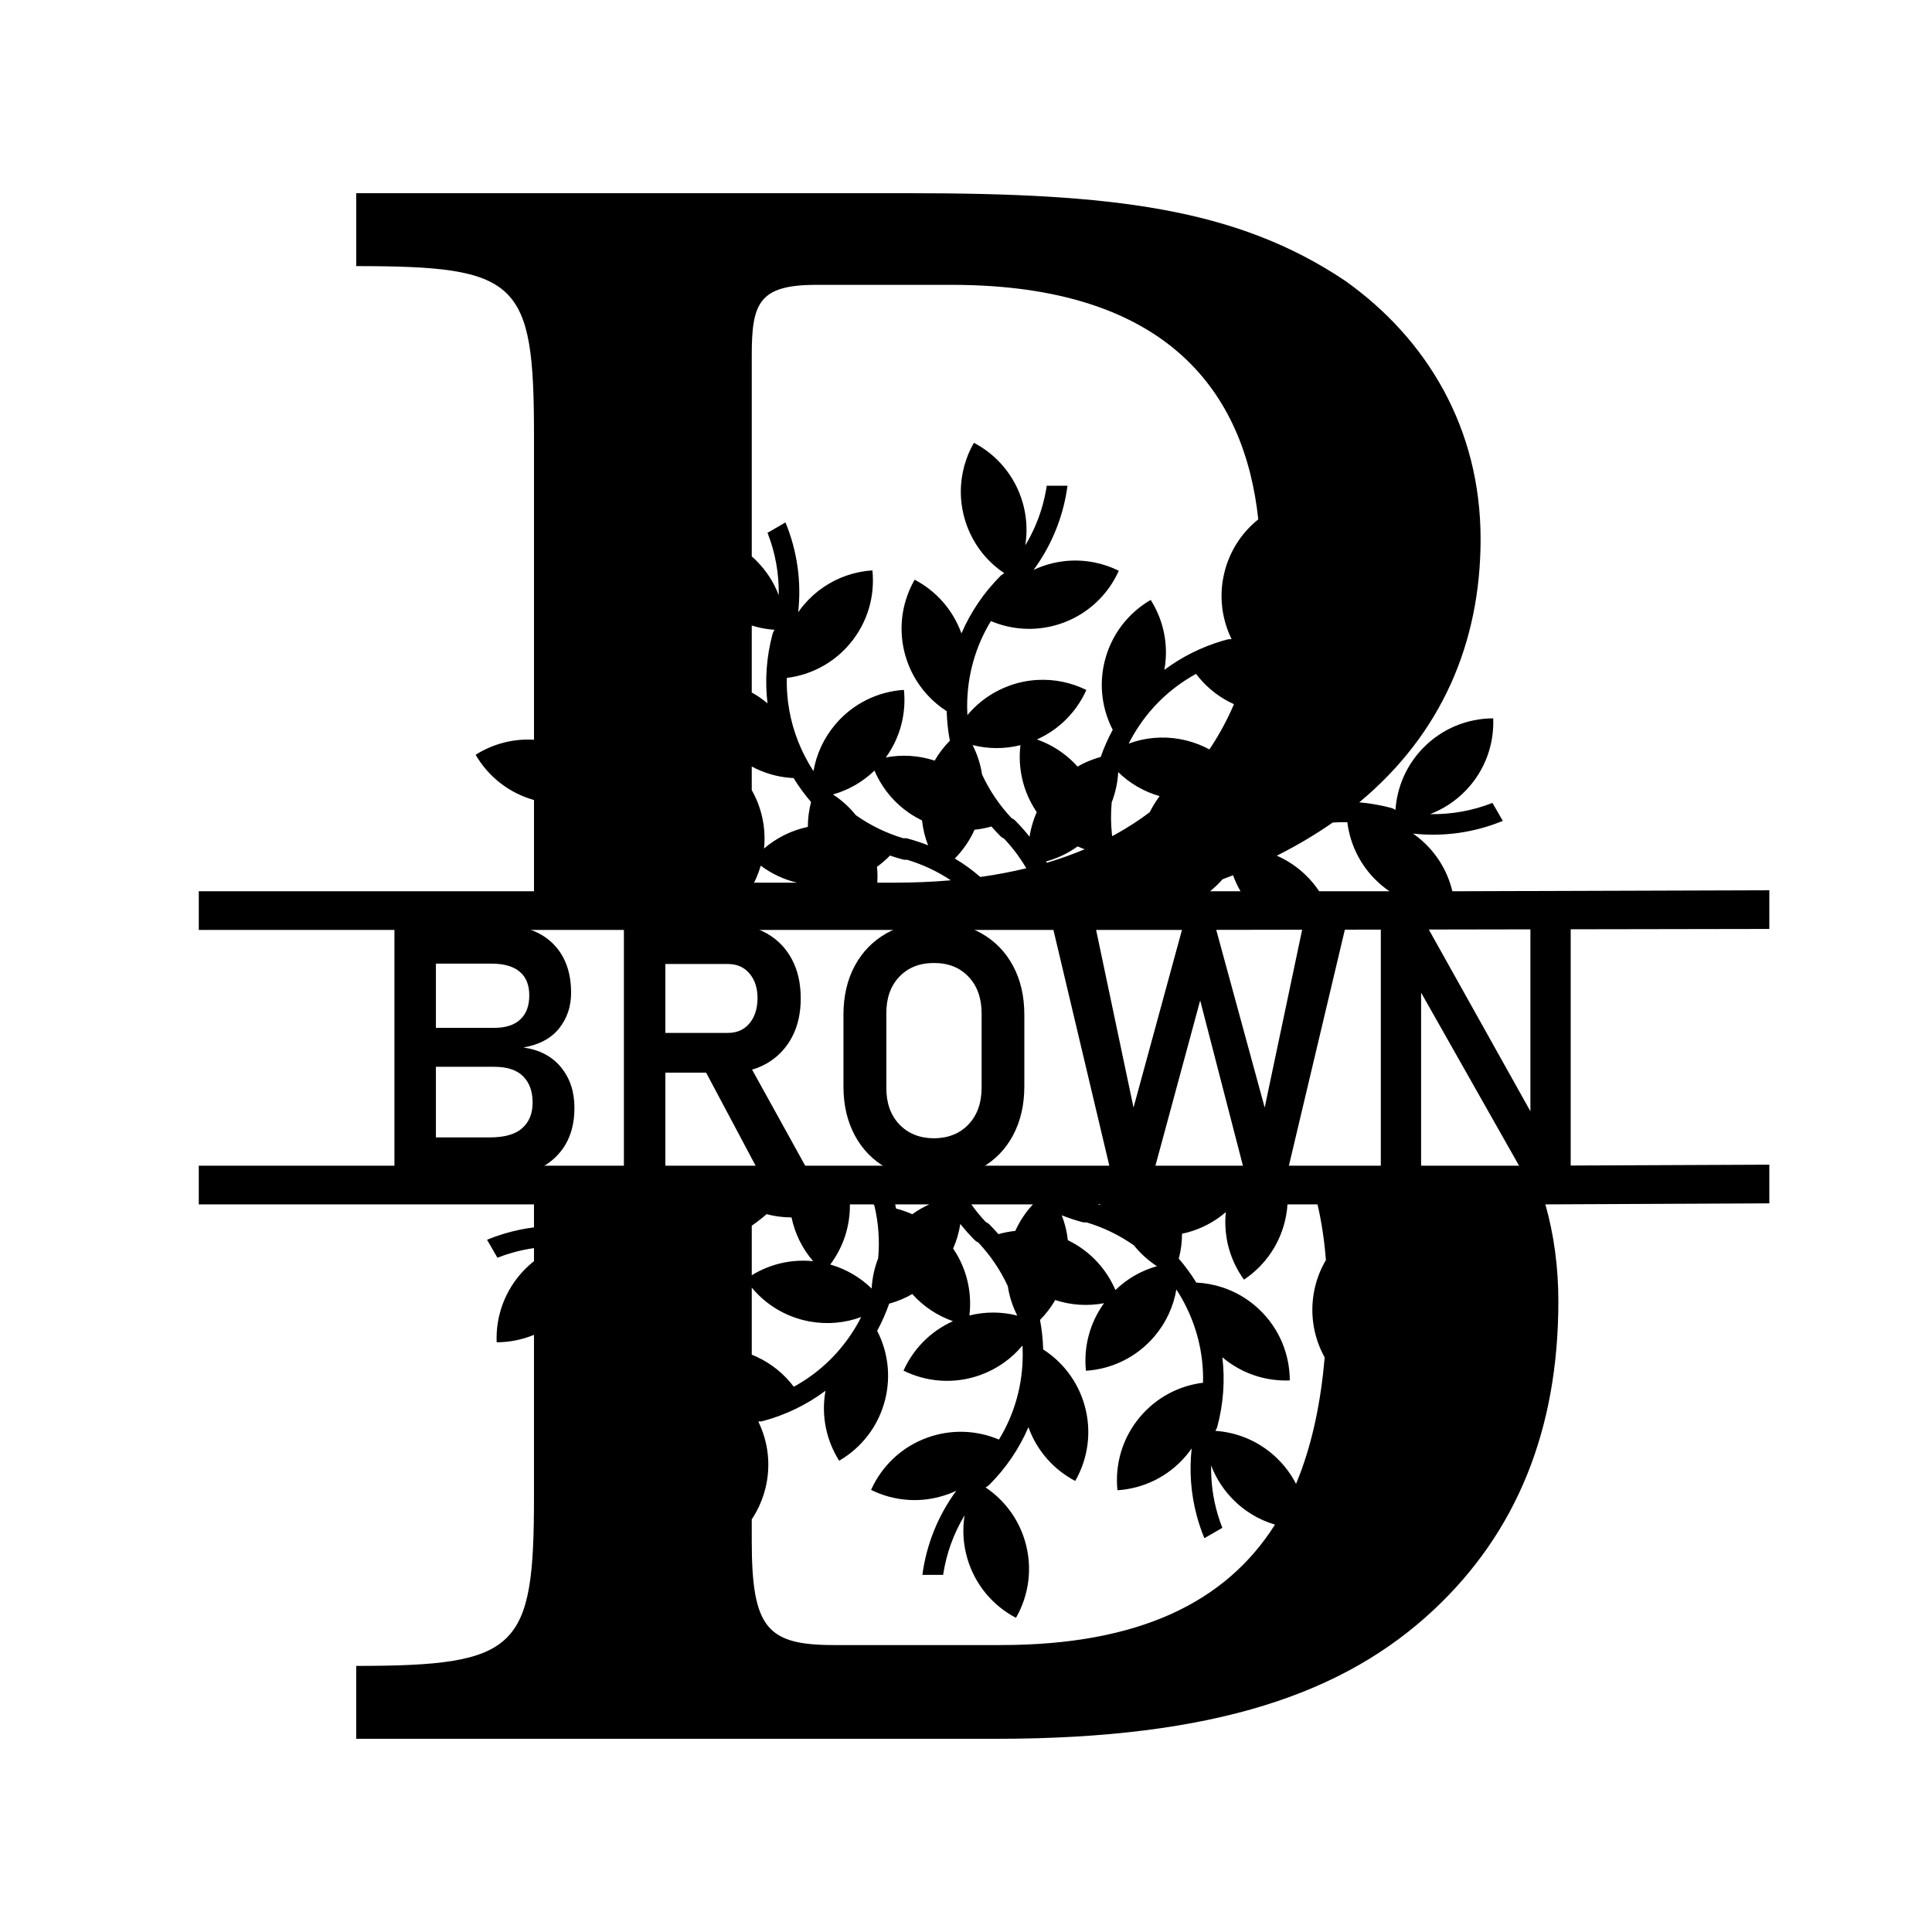
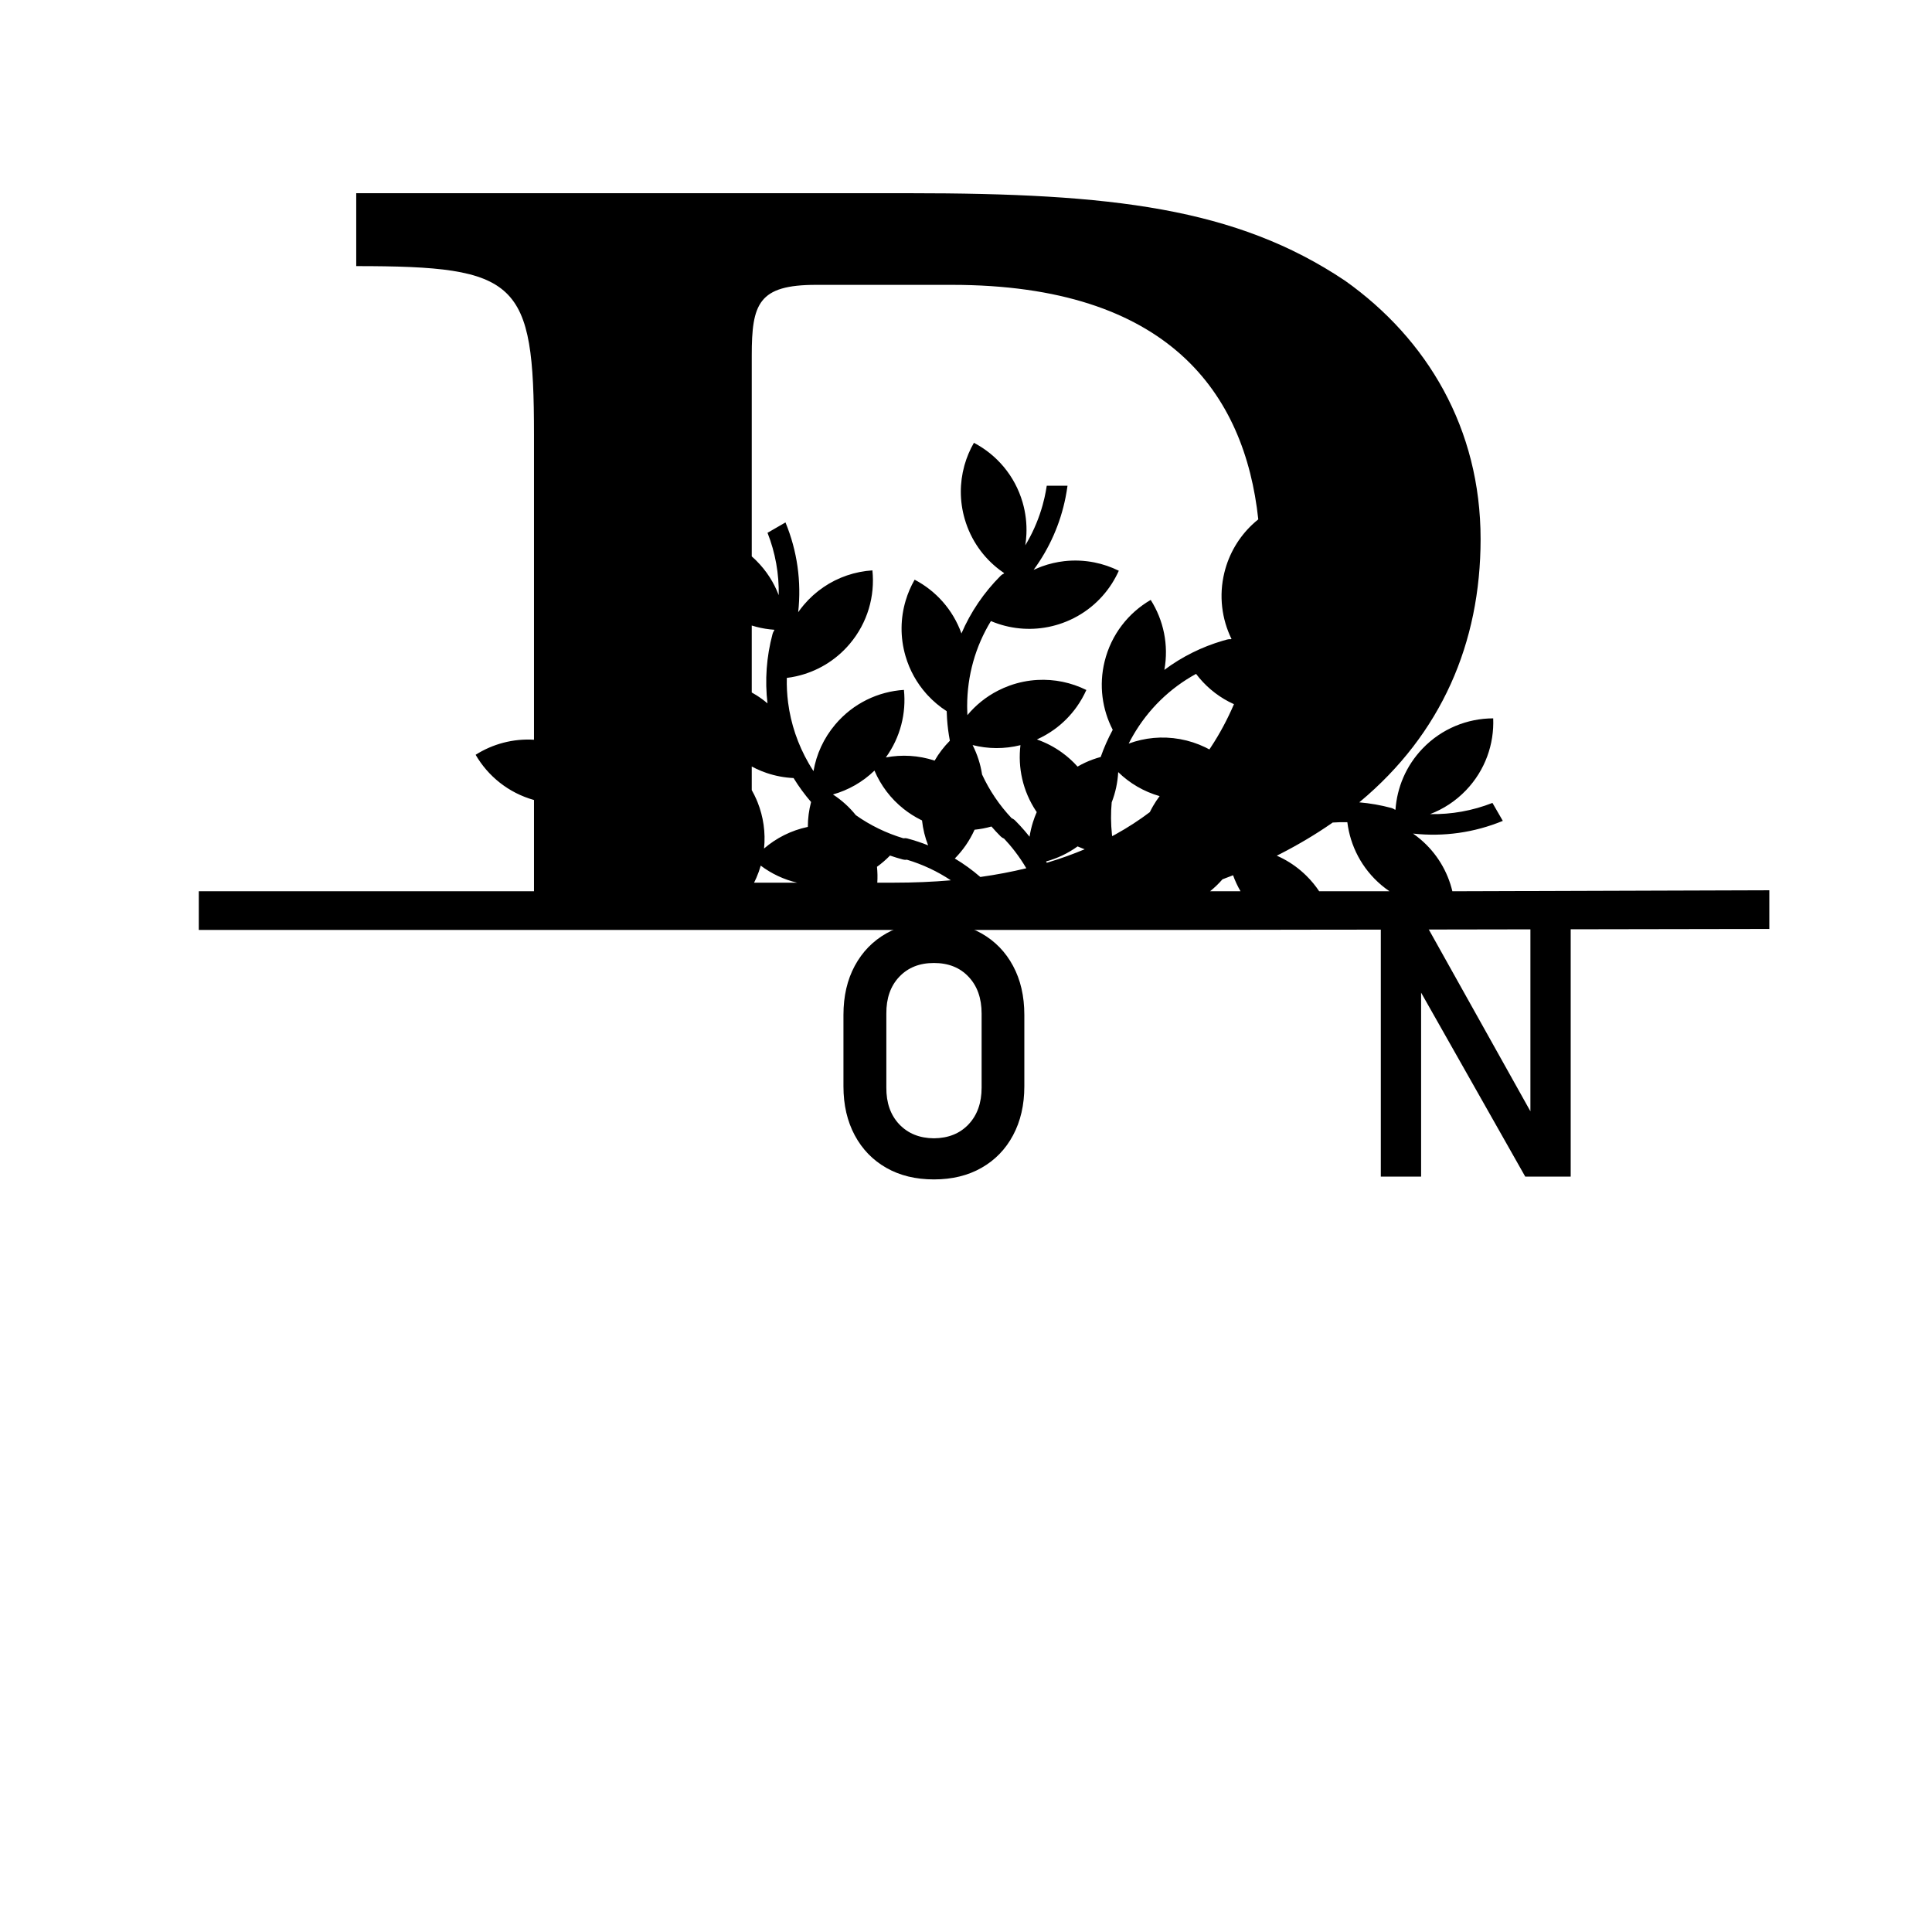
<svg xmlns="http://www.w3.org/2000/svg" xml:space="preserve" width="30in" height="30in" version="1.1" style="shape-rendering:geometricPrecision; text-rendering:geometricPrecision; image-rendering:optimizeQuality; fill-rule:evenodd; clip-rule:evenodd" viewBox="0 0 30000 30000">
  <defs>
    <style type="text/css">
   
    .fil0 {fill:black;fill-rule:nonzero}
   
  </style>
  </defs>
  <g id="Layer_x0020_1">
    <path class="fil0" d="M22552.29 13839.46c-72.78,-305.55 -240.19,-591.29 -498.52,-809.44 -36.3,-30.74 -73.89,-59.44 -112.24,-86.3 475,52.41 951.85,-14.82 1394.07,-197.22l-160.91 -278.89c-309.81,121.67 -637.78,180.19 -968.54,173.89 205,-77.96 396.3,-201.48 557.96,-370.37 298.52,-311.48 438.54,-717.04 422.24,-1116.67 -400.02,0.93 -799.08,158.15 -1097.61,469.81 -256.85,268.15 -396.11,605.74 -419.81,949.26 -3.89,-0.92 -7.59,-1.85 -11.48,-2.78 -15.37,-10.93 -32.59,-19.44 -52.04,-24.63 -165.31,-44.28 -332.15,-73.22 -499,-87.63 3.44,-2.85 7,-5.63 10.43,-8.48 1260.28,-1052.04 1873.67,-2460.93 1873.67,-4080.74 0,-1714.44 -828.2,-3105.19 -2104.96,-4010.75 -1690.67,-1132.22 -3622.88,-1358.52 -6762.67,-1358.52l-8591.43 0.01 0 1132.04c2518.87,0 2760.18,226.48 2760.18,2620l0 4734.48c-325.85,-19.89 -641.52,66.23 -906.22,233.69 192.74,332.31 510.15,591.11 906.22,702.22l0 1417.04 -5204.96 -0.01 0 600.55 5204.96 0.01 9906.47 0 9275.85 -15.82 0 -600.55 -4921.67 15.81 0 -0.02zm-7789.9 -170c-279.22,24.26 -572.84,36.67 -881.04,36.67l-258.7 0c5,-81.48 3.52,-164.07 -4.82,-246.67 72.6,-52.41 140.19,-110.74 202.23,-174.44 65.37,22.59 131.85,43.15 199.44,61.11 21.85,5.93 43.7,6.85 64.63,3.7 244.52,73.48 473.11,181.2 680.26,319.45 -0.67,0.06 -1.33,0.11 -2.01,0.19zm-2844.74 -2747.59c-55.37,-46.85 -113.15,-89.26 -172.96,-126.85 -23.52,-14.81 -47.43,-28.67 -71.52,-42.07l0 -1039.98c23.72,7.41 47.56,14.33 71.52,20.58 91.67,23.89 185.37,38.89 279.26,45.37 -0.74,3.89 -1.67,7.78 -2.59,11.67 -10.93,15.37 -19.63,32.59 -24.81,51.85 -95.75,357.58 -121.3,722.77 -78.89,1079.44zm-244.48 980.14c23.61,12.7 47.41,24.98 71.52,36.33 52.04,24.63 105.18,45.93 159.26,64.26 135.93,46.11 276.85,72.41 418.52,79.08 81.3,132.22 172.41,256.29 271.85,371.85 -32.96,125.19 -50.19,255 -50.19,386.49 -257.41,53.89 -489.44,171.67 -680,335.74 25.74,-250.74 -11.48,-495.37 -99.63,-717.04 -6.3,-15.93 -12.96,-31.67 -19.81,-47.22 -21.28,-48.96 -45.24,-96.57 -71.52,-142.83l0 -366.65zm71.52 1728.93c26.48,-60.93 49.26,-124.07 67.96,-189.44 165.93,124.63 357.78,215.92 565,264.63l-668.44 0c12.4,-24.71 24.41,-49.67 35.48,-75.19zm1189.26 -1294.64c236.48,-66.67 458.7,-190.74 644.63,-370.56 97.78,229.63 252.04,436.11 455,596.48 81.48,64.45 170.74,121.3 267.22,169.44 5.37,2.78 10.93,5 16.3,7.59 14.44,134.26 46.67,264.26 94.63,387.04 -103.71,-41.11 -210.37,-76.67 -320,-105.93 -21.67,-5.93 -43.7,-6.85 -64.63,-3.7 -267.04,-80.19 -515.19,-201.48 -737.22,-358.33 -101.85,-127.04 -222.4,-235.19 -355.91,-322.04zm2287.22 1280.37c-122.96,-106.49 -255,-202.23 -395,-285.93 126.48,-127.78 231.11,-278.52 306.85,-446.85 88.89,-9.07 176.67,-25.74 262.22,-50 45.37,52.41 92.59,103.33 142.04,152.78 15.93,15.93 34.44,27.78 54.26,35.56 27.78,29.63 55,59.81 81.3,90.37 30.37,35.56 59.63,71.85 87.96,108.7 62.96,82.22 120.55,167.59 172.59,255.92 1.02,1.7 1.96,3.44 2.96,5.15 -223.61,54.31 -459.04,99.3 -707.02,134.28 -2.35,0.34 -4.74,0.63 -7.09,0.97 -0.34,-0.31 -0.7,-0.65 -1.07,-0.94zm867.04 -1021.48c3.35,5 6.85,9.81 10.2,14.63 -22.77,51.85 -42.61,104.63 -59.26,158.15 -23.15,73.89 -40.55,148.89 -52.22,224.45 -24.08,-30.56 -49.26,-60.56 -74.63,-90.19 -47.57,-55.37 -97.23,-109.44 -149.43,-161.67 -6.11,-6.11 -12.59,-11.48 -19.44,-16.3 -10.93,-7.96 -22.59,-14.44 -34.81,-19.26 -190.93,-202.78 -345.18,-431.67 -458.89,-678.33 -24.81,-161.11 -75,-315.19 -147.22,-457.41 237.96,60.56 492.41,64.26 743.15,1.48 -42.07,347.04 34.41,710.18 242.55,1024.44zm161.86 793.52c-2.02,-4.07 -4.24,-7.96 -6.48,-12.04 173.52,-47.41 339.44,-125.74 489.26,-233.7 28.33,12.78 57.04,24.63 86.11,35.56 7.85,3 15.8,5.8 23.69,8.65 -177.06,74.59 -363.63,142.02 -560.83,201.54 -9.07,2.74 -18.28,5.39 -27.41,8.09 -1.46,-2.69 -2.85,-5.41 -4.33,-8.1zm1016.11 -432.41c-17.59,-166.3 -18.89,-332.96 -3.7,-497.78 59.07,-151.85 92.41,-310.19 100.93,-469.26 175.74,171.48 394.44,301.85 643.15,372.96 -37.24,49.44 -71.48,101.3 -102.59,155.19 -17.48,30.39 -33.91,61.43 -49.32,93.05 -164.35,124.31 -341.8,239.98 -533.42,345.83 -16.98,9.37 -34.46,18.43 -51.69,27.63 -1.06,-9.2 -2.37,-18.41 -3.35,-27.63zm1535.65 -1352.96c-7.45,11.3 -15.11,22.48 -22.69,33.7 -21.56,-11.67 -43.33,-23.04 -65.56,-33.7 -121.3,-58.33 -252.41,-101.48 -391.11,-126.48 -277.04,-49.81 -550.19,-21.3 -796.3,69.63 21.11,-41.85 43.33,-83.15 66.85,-123.89 236.3,-409.44 574.26,-737.59 979.44,-958.52 133.89,177.41 306.69,326.11 508.52,431.67 26.13,13.74 52.87,26.5 79.94,38.74 -99.96,232.69 -218.96,456.56 -359.11,668.86zm-6128.07 -7180.19l2104.76 0c3367.87,0 4549.85,1686.09 4760.04,3641.37 -33.26,26.63 -65.46,54.61 -96.45,84 -204.63,194.26 -357.96,447.59 -430,742.04 -88.35,360.55 -40.37,722.59 110.93,1032.04 -3.7,1.11 -7.41,2.22 -11.3,3.33 -18.7,-1.85 -37.96,-0.55 -57.41,4.63 -21.13,5.56 -42.06,11.48 -62.96,17.6 -333.33,97.22 -640.56,251.48 -911.3,453.7 70.56,-388.33 -13.7,-773.15 -212.04,-1086.48 -345.92,200.74 -612.96,536.67 -715.72,955.74 -91.13,372.04 -37.04,745.74 125.93,1061.3 -74.07,136.66 -136.29,277.59 -186.67,421.85 -82.78,22.59 -164.07,51.85 -242.61,88.33 -39.63,18.52 -78.5,39.07 -116.67,61.11 -73.33,-82.22 -154.06,-154.63 -240.55,-217.04 -120.74,-87.78 -252.59,-156.11 -390.91,-204.44 96.09,-42.96 185.74,-95 268.52,-154.44 137.23,-98.89 255.19,-218.7 350.72,-353.33 57.96,-81.85 107.78,-169.26 148.54,-260.37 -233.15,-115.37 -495.37,-171.11 -761.87,-155.93 -143.52,8.15 -288.15,36.85 -430.17,87.96 -62.59,22.59 -122.59,48.89 -180.19,78.33 -186.48,95.56 -346.48,225.93 -474.63,380 0,-0.93 0,-1.67 -0.19,-2.59 -1.67,-34.63 -2.78,-69.44 -3.33,-104.26 -0.18,-11.3 -0.37,-22.59 -0.37,-33.89 0,-472.59 128.52,-925.93 368.89,-1319.81 141.48,60 292.04,98.7 446.83,113.7 145.56,14.26 295.02,7.59 443.72,-22.04 2.41,-0.55 4.81,-0.74 7.22,-1.3 1.85,-0.37 3.5,-0.92 5.19,-1.11 69.63,-14.63 138.89,-33.89 207.59,-58.7 329.63,-118.52 593.13,-339.07 768.13,-613.15 0.19,-0.37 0.39,-0.55 0.56,-0.93 1.85,-2.96 3.5,-6.11 5.56,-9.07 37.96,-60.56 71.85,-123.7 101.11,-188.89 0,0 0,0 -0.18,0 -119.82,-59.07 -247.04,-102.59 -378.7,-128.89 -151.85,-30.19 -309.44,-37.78 -467.59,-19.81 -115.56,13.15 -231.48,39.82 -345.56,80.93 -15,5.37 -29.44,11.3 -44.07,17.04 -29.44,11.67 -58.52,23.89 -86.83,37.04 246.48,-335.56 414.98,-717.96 495.91,-1124.44 12.04,-60 22.22,-120.56 30.39,-181.48l-322.24 -0.01c-4.44,30.19 -9.63,60 -15.37,89.81 -5.19,27.96 -10.74,55.92 -17.04,83.52 -1.85,8.7 -3.89,17.22 -5.93,25.74 -8.13,35 -16.83,69.82 -26.48,104.45 -0.74,2.23 -1.48,4.44 -2.04,6.85 -5.74,20 -11.46,39.81 -17.78,59.81 -59.98,194.26 -143.52,380.56 -248.87,555.19 9.26,-57.78 15.37,-116.48 17.78,-175.74 7.03,-162.04 -11.67,-327.96 -59.44,-492.22 -120.56,-414.44 -401.67,-738.52 -755.93,-924.26 -62.4,108.52 -111.29,224.44 -145.55,345.18 -1.48,5 -2.78,9.81 -4.07,14.82 -71.48,261.85 -73.89,546.11 7.59,825.55 95.37,327.22 290.74,597.96 543.33,788.89 22.59,17.04 45.56,33.52 68.89,49.26 -2.78,2.96 -5.37,5.93 -8.15,8.71 -12.04,5.37 -23.33,12.22 -33.89,20.74 -4.07,3.15 -7.96,6.48 -11.67,10.19 -0.56,0.55 -1.3,1.11 -1.85,1.67 -130.93,130.93 -247.59,272.22 -349.07,422.22 -101.67,149.82 -188.33,308.15 -259.07,473.15 -133.15,-371.67 -398.52,-662.78 -726.85,-834.81 -58.33,101.48 -105,209.81 -138.7,322.59 -81.67,272.04 -88.52,569.81 -3.15,862.78 65,223.89 177.41,421.11 322.41,584.63 7.22,8.15 14.63,16.3 22.04,24.26 87.97,95 187.22,178.15 295,247.41 1.11,41.3 3.15,82.41 6.11,123.33 7.78,113.15 22.41,225.18 43.33,335.37 -91.12,91.67 -170.74,195.37 -236.48,308.89 -250,-82.41 -510.37,-96.11 -757.59,-49.26 226.48,-312.78 318.33,-687.22 280.74,-1049.07 -399.08,25.74 -787.59,207.59 -1066.11,537.22 -181.67,215 -293.52,465.55 -337.96,724.26 -25.56,-39.07 -50.19,-79.07 -73.89,-119.81 -170.37,-295.19 -277.78,-615 -320.37,-943.34 -16.48,-127.03 -23.15,-255.56 -20,-384.26 48.7,-5.93 97.04,-14.26 145,-25 314.07,-69.63 608.52,-239.07 832.22,-503.7 278.52,-329.63 392.96,-743.15 351.85,-1140.93 -268.7,17.41 -532.59,105.37 -761.48,261.85 -111.11,75.74 -213.89,167.78 -304.81,275.37 -30.74,36.48 -59.44,74.07 -86.3,112.41 52.59,-475 -14.81,-951.85 -197.22,-1394.26l-278.89 161.11c121.67,309.81 180.19,637.78 173.89,968.33 -74.44,-195.37 -190,-378.52 -347.22,-535 -7.59,-7.78 -15.19,-15.37 -22.96,-22.78 -15.92,-15.24 -32.17,-29.94 -48.55,-44.35l-0.02 -3116.76c-0.04,-808.52 103.39,-1099.63 1000.54,-1099.63zm6115.94 9416.3c70.33,-56.41 134.63,-118.7 192.89,-185.57 47.2,-17.67 94.19,-35.48 140.5,-53.68 8,-3.15 15.78,-6.39 23.72,-9.56 31.03,85.65 69.5,169.09 116.2,248.81l-473.31 0zm1694.44 0c-57.04,-85.74 -123.52,-166.85 -199.46,-241.3 -27.59,-27.22 -56.3,-53.52 -86.3,-78.89 -115.33,-97.54 -241.13,-174.83 -372.85,-232.43 16.89,-8.48 34.15,-16.78 50.89,-25.35 286.06,-146.48 551.83,-305 797.7,-475.18 6.65,-4.61 13.09,-9.34 19.7,-13.96 75.59,-5 151.46,-7 227.5,-5.11 45.37,367.41 223.89,719.26 528.91,977.04 40.72,34.26 82.59,66.11 125.74,95.19l-1091.84 -0.01z" />
-     <path class="fil0" d="M20276.34 18100.94l-8603.17 0 -3381.54 0 -5204.96 0 0 600.55 5204.96 0 0 357.3c-70.33,8.81 -140.37,19.91 -209.91,34 -176.66,35.93 -350.19,88.71 -518.89,158.15l161.11 279.08c80.55,-31.67 162.59,-59.07 245.37,-82.04 106.09,-29.63 213.73,-52.04 322.32,-67.46l0 203.06c-54.91,43.32 -107.58,90.78 -157.33,142.72 -298.52,311.66 -438.52,717.05 -422.22,1116.68 197.35,-0.43 394.52,-39.13 579.53,-115.56l0 2520.54c0,2361.11 -241.33,2620 -2760.18,2620l0 1132.04 9936.96 -0.01c3416,0 5417.15,-711.66 6797.34,-2005.37 1276.74,-1196.85 1932.39,-2781.67 1932.39,-4787.04 0,-538.15 -69.7,-1040.19 -201.57,-1506.11l3477.41 -15.81 0 -600.56 -3689.37 15.81 -3508.24 0 0 0.02zm181.87 600.55c63.39,271.59 106.81,559.76 130.35,864.24 -88.94,151.15 -153.44,320.07 -186.33,502.72 -64.65,359.98 2.65,713.02 167.43,1009.6 -59.32,684.85 -187.06,1301.2 -395.81,1841.59 -15.83,41.11 -32.33,81.61 -49.11,121.85 -21.33,-41.43 -44.46,-82.17 -69.85,-121.85 -4.24,-6.85 -8.87,-13.7 -13.33,-20.56 -61.3,-92.96 -133.89,-180.37 -217.78,-260.74 -268.15,-256.85 -605.74,-396.28 -949.26,-419.81 0.92,-3.89 1.67,-7.78 2.59,-11.67 11.11,-15.19 19.63,-32.59 24.81,-51.85 95.74,-357.61 121.29,-722.78 78.89,-1079.45 232.96,197.41 510.39,313.52 795.56,349.07 83.33,10.39 167.61,13.89 251.48,10.39 -0.93,-400.02 -158.15,-799.07 -469.82,-1097.61 -61.67,-59.06 -127.22,-112.04 -195.56,-158.69 -237.78,-162.59 -510.93,-250 -786.48,-262.96 -81.11,-132.24 -172.43,-256.11 -271.87,-371.67 33.15,-125.37 50.18,-255.19 50.39,-386.67 214.98,-44.81 412.41,-134.63 582.39,-258.52 33.54,-24.45 66.11,-50.19 97.43,-77.22 -14.45,140 -9.07,278.33 13.68,411.65 26.11,152.78 75.37,299.07 144.65,434.65 35.91,70.56 77.22,138.15 123.7,202.22 332.78,-221.85 578.33,-573.52 654.65,-998.33 10.37,-57.04 17.22,-113.89 20.93,-170.37l466.28 0 0 -0.02zm-3651.48 275.74c21.85,5.74 43.69,6.65 64.81,3.69 267.04,80.18 515,201.3 737.04,358.15 101.85,127.04 222.4,235.19 355.93,322.22 -236.3,66.48 -458.7,190.56 -644.44,370.37 -137.22,-321.67 -385,-597.96 -722.41,-765.93 -5.37,-2.59 -10.74,-5 -16.11,-7.57 -14.63,-134.26 -46.85,-264.09 -94.81,-387.04 103.7,41.11 210.56,76.66 320,106.11zm282.59 -275.74c-3.7,3.52 -7.41,7.24 -10.93,10.93 -10.74,-3.69 -21.67,-7.39 -32.59,-10.93l43.52 0zm-1050.19 0c-111.85,120 -204.63,258.7 -273.54,412.04 -88.89,9.07 -176.67,25.76 -262.22,50 -45.37,-52.41 -92.78,-103.33 -142.22,-152.78 -15.92,-15.92 -34.44,-27.78 -54.26,-35.56 -81.67,-86.67 -156.67,-178.15 -224.26,-273.7l956.5 -0.01zm-1228.89 700.74c-3.33,-5 -6.85,-9.63 -10.19,-14.63 54.44,-123.52 91.48,-252.22 111.48,-382.57 69.26,87.57 143.89,171.67 224.08,251.85 15.92,15.93 34.44,27.78 54.26,35.56 191.11,202.96 345.19,431.67 459.07,678.52 24.63,160.92 75,315.02 147.04,457.22 -237.78,-60.58 -492.41,-64.26 -743.15,-1.48 42.04,-347.06 -34.45,-710.21 -242.59,-1024.46zm-379.63 -700.74c-92.41,41.48 -181.11,92.59 -264.81,152.96 -81.48,-36.65 -165.93,-66.09 -252.04,-87.96 -4.26,-21.67 -8.71,-43.33 -13.7,-65l530.56 0zm-852.78 20c64.08,271.29 83.15,546.85 58.15,817.41 -59.07,151.85 -92.41,310.39 -100.93,469.47 -175.74,-171.48 -394.44,-302.06 -642.96,-372.98 195.93,-261.11 309.44,-585.74 304.81,-933.89l367.22 -0.01c4.07,7.04 8.7,13.7 13.7,20zm-1904.67 311.31c24.13,-16.87 48.04,-33.96 71.52,-51.5 54.81,-40.74 107.78,-83.33 159.26,-127.61 125.37,32.97 255.19,50.19 386.67,50.19 53.7,257.41 171.67,489.46 335.56,680.02 -314.44,-32.41 -619.44,34.26 -881.48,176.67 -24.28,13.19 -48.06,27.15 -71.52,41.61l0 -769.37zm0 960.67c22.96,27.69 46.65,54.8 71.52,80.78 215.19,225.37 501.3,386.87 831.48,446.31 277.04,49.8 550,21.28 796.3,-69.65 -21.3,41.87 -43.52,83.15 -67.04,123.89 -236.3,409.44 -574.26,737.6 -979.44,958.71 -149.82,-198.52 -348.15,-360.91 -581.3,-467.59 -23.46,-10.76 -47.37,-20.8 -71.52,-30.41l0 -1042.04zm3864.37 5550.98l-2587.81 0c-1035.24,0 -1276.58,-258.89 -1276.58,-1617.22l0 -335.59c25.44,-38 49.43,-77.19 71.52,-117.74 61.48,-113.13 109.63,-236.11 141.67,-367.02 88.52,-360.57 40.37,-722.61 -110.93,-1031.87 3.7,-1.28 7.59,-2.41 11.3,-3.5 18.89,1.85 38.15,0.54 57.41,-4.63 357.59,-95.74 686.48,-256.3 974.26,-471.3 -70.56,388.5 13.89,773.15 212.04,1086.48 346.11,-200.74 612.96,-536.48 715.74,-955.74 91.11,-372.04 37.04,-745.55 -125.74,-1061.3 74.07,-136.67 136.11,-277.59 186.48,-421.85 124.81,-33.89 245.56,-83.89 359.26,-149.26 175.37,196.3 393.89,338.33 631.48,421.3 -352.41,157.78 -619.26,436.11 -767.78,768.31 358.52,177.22 785.93,213.91 1192.04,67.78 264.81,-95.35 487.04,-256.48 654.8,-458.33 2.61,46.69 4.09,93.54 4.09,140.76 0,472.76 -128.52,925.93 -369.07,1319.82 -340.74,-144.45 -734.81,-165.74 -1110.56,-30.54 -406.11,146.11 -711.85,446.85 -875.19,812.04 358.52,177.22 785.93,214.07 1192.04,67.78 44.81,-16.11 88.52,-34.28 130.93,-54.07 -282.96,385.19 -463.15,831.85 -526.3,1305.93l322.05 -0.02c49.44,-329.07 162.78,-642.39 333.7,-925.54 -35,216.46 -23.7,443.89 41.67,668.33 120.55,414.26 401.67,738.33 755.93,924.05 199.26,-346.83 262.41,-771.11 141.85,-1185.55 -103.72,-356.48 -326.3,-645.93 -612.04,-838.15 2.59,-2.96 5.37,-5.76 7.96,-8.72 17.23,-7.78 33.34,-18.52 47.41,-32.59 261.85,-261.67 466.49,-565.19 608.15,-895.37 133.15,371.67 398.54,662.78 726.85,834.81 199.28,-346.69 262.61,-771.13 142.04,-1185.37 -107.02,-367.78 -340.73,-664.46 -639.61,-856.3 -4.26,-155.19 -20.94,-308.52 -49.26,-458.52 90.93,-91.87 170.56,-195.39 236.3,-309.07 250.18,82.41 510.37,96.3 757.59,49.26 -226.31,312.94 -318.17,687.41 -280.74,1049.06 399.07,-25.55 787.59,-207.59 1066.3,-537.22 181.67,-214.98 293.52,-465.55 337.78,-724.24 25.56,39.24 50.37,79.07 73.87,119.82 236.31,409.43 351.67,866.11 340.37,1327.57 -367.4,45.37 -719.26,223.71 -977.04,528.72 -278.52,329.63 -393.13,743.15 -352.04,1140.91 399.08,-25.74 787.78,-207.59 1066.3,-537.22 30.74,-36.48 59.44,-74.07 86.3,-112.41 -38.91,350.93 -12.22,702.96 77.96,1041.3 31.85,119.63 71.67,237.39 119.24,352.97l278.91 -161.11c-27.04,-68.7 -50.93,-138.5 -71.67,-208.87 -72.78,-246.67 -107.04,-502.22 -102.24,-759.46 77.96,204.84 201.5,396.13 370.19,557.78 53.89,51.67 110.56,98.52 169.44,140.58 112.78,80.55 233.89,143.89 359.82,189.81 30.37,11.19 61.09,20.96 91.96,30.13 -761.58,1204.58 -2110.63,1870.4 -4260.37,1870.4z" />
-     <path class="fil0" d="M6448.56 18273.46l0 -611.78 1155.47 0c229.99,0 399.26,-47.84 505.98,-144.43 106.72,-95.68 160.07,-226.31 160.07,-391.91l0 -8.28c0,-170.19 -48.76,-305.43 -147.2,-403.86 -97.52,-99.36 -248.39,-148.11 -450.78,-148.11l-1223.55 0 0 -604.42 1223.55 0c177.55,0 313.7,-43.24 406.62,-130.63 93.83,-86.48 139.83,-211.59 139.83,-373.5l0 0c0,-160.99 -48.76,-284.27 -148.11,-367.07 -98.44,-83.72 -243.79,-126.04 -436.06,-126.04l-1185.83 0 0 -609.01 1247.47 0c384.54,0 676.17,94.76 874.89,283.35 198.71,188.59 297.15,448.02 297.15,779.21l0 0c0,211.59 -61.64,395.58 -185.83,551.06 -123.28,155.47 -309.11,254.83 -554.74,297.15 251.15,35.88 446.18,138.92 585.09,309.11 138,169.27 206.99,377.18 206.99,623.73l0 8.28c0,328.43 -103.96,588.78 -312.79,780.13 -207.91,191.35 -496.78,287.03 -864.76,287.03l-1293.47 0zm-323.83 0l0 -3919.04 643.97 0 0 3919.04 -643.97 0z" />
-     <path id="_1" class="fil0" d="M9954.53 16656.17l0 -617.3 1350.51 0c137.99,0 248.39,-48.76 331.19,-146.27 82.8,-98.44 125.11,-228.15 126.96,-390.07l0 0c0,-160.07 -42.32,-288.87 -125.12,-386.38 -83.72,-98.44 -195.03,-147.19 -333.02,-147.19l-1350.51 0 0 -617.3 1368.91 0c223.55,0 417.66,47.83 585.1,143.51 167.43,94.76 296.22,229.07 388.22,401.11 92,172.95 137.07,374.42 137.07,606.25l0 0c0,231.83 -46,434.22 -137.99,606.26 -92.92,172.95 -222.63,307.27 -388.22,402.94 -166.52,96.59 -360.63,144.43 -584.18,144.43l-1368.91 0zm-266.79 1617.3l0 -3921.8 643.97 0 0 3921.8 -643.97 0zm2137.07 0l-924.56 -1738.73 668.81 -123.28 1029.44 1862 -773.69 0z" />
    <path id="_2" class="fil0" d="M14501.91 18313.94c-282.43,0 -528.98,-59.8 -738.73,-179.39 -210.67,-119.59 -373.5,-287.95 -490.34,-505.06 -116.83,-218.03 -175.71,-471.02 -175.71,-759.89l0 -1110.4c0,-291.63 58.88,-545.54 175.71,-761.73 116.83,-216.19 279.67,-384.54 490.34,-504.14 209.75,-119.59 456.3,-179.39 738.73,-179.39 281.51,0 528.06,59.8 737.81,179.39 210.67,119.59 374.42,287.95 490.34,504.14 116.83,216.19 175.71,470.1 175.71,761.73l0 1110.4c0,288.87 -58.88,541.86 -175.71,759.89 -115.92,217.11 -279.67,385.46 -490.34,505.06 -209.75,119.59 -456.3,179.39 -737.81,179.39zm0 -638.46c224.47,-1.84 403.86,-74.52 538.18,-217.11 135.24,-143.52 202.39,-333.03 202.39,-570.38l0 -1148.11c0,-239.19 -67.16,-429.62 -202.39,-572.22 -134.31,-143.51 -313.71,-214.35 -538.18,-214.35 -223.55,0 -402.02,70.84 -538.18,214.35 -135.24,142.59 -202.39,333.03 -200.56,572.22l0 1148.11c-1.84,237.35 65.32,426.86 200.56,570.38 136.15,142.59 314.63,215.27 538.18,217.11z" />
-     <polygon id="_3" class="fil0" points="17601.26,17198.02 18376.79,14354.42 18862.53,14354.42 19638.06,17198.02 20236.96,14354.42 20902.09,14354.42 19972.93,18273.46 19344.59,18273.46 18636.22,15534.73 17894.73,18273.46 17266.4,18273.46 16337.24,14354.42 17002.37,14354.42 " />
    <polygon id="_4" class="fil0" points="21441.19,18270.7 21441.19,14354.42 22142.2,14354.42 23829.41,17372.82 23764.09,17440.89 23764.09,14354.42 24389.67,14354.42 24389.67,18270.7 23684.06,18270.7 22001.44,15298.3 22066.76,15230.22 22066.76,18270.7 " />
  </g>
</svg>